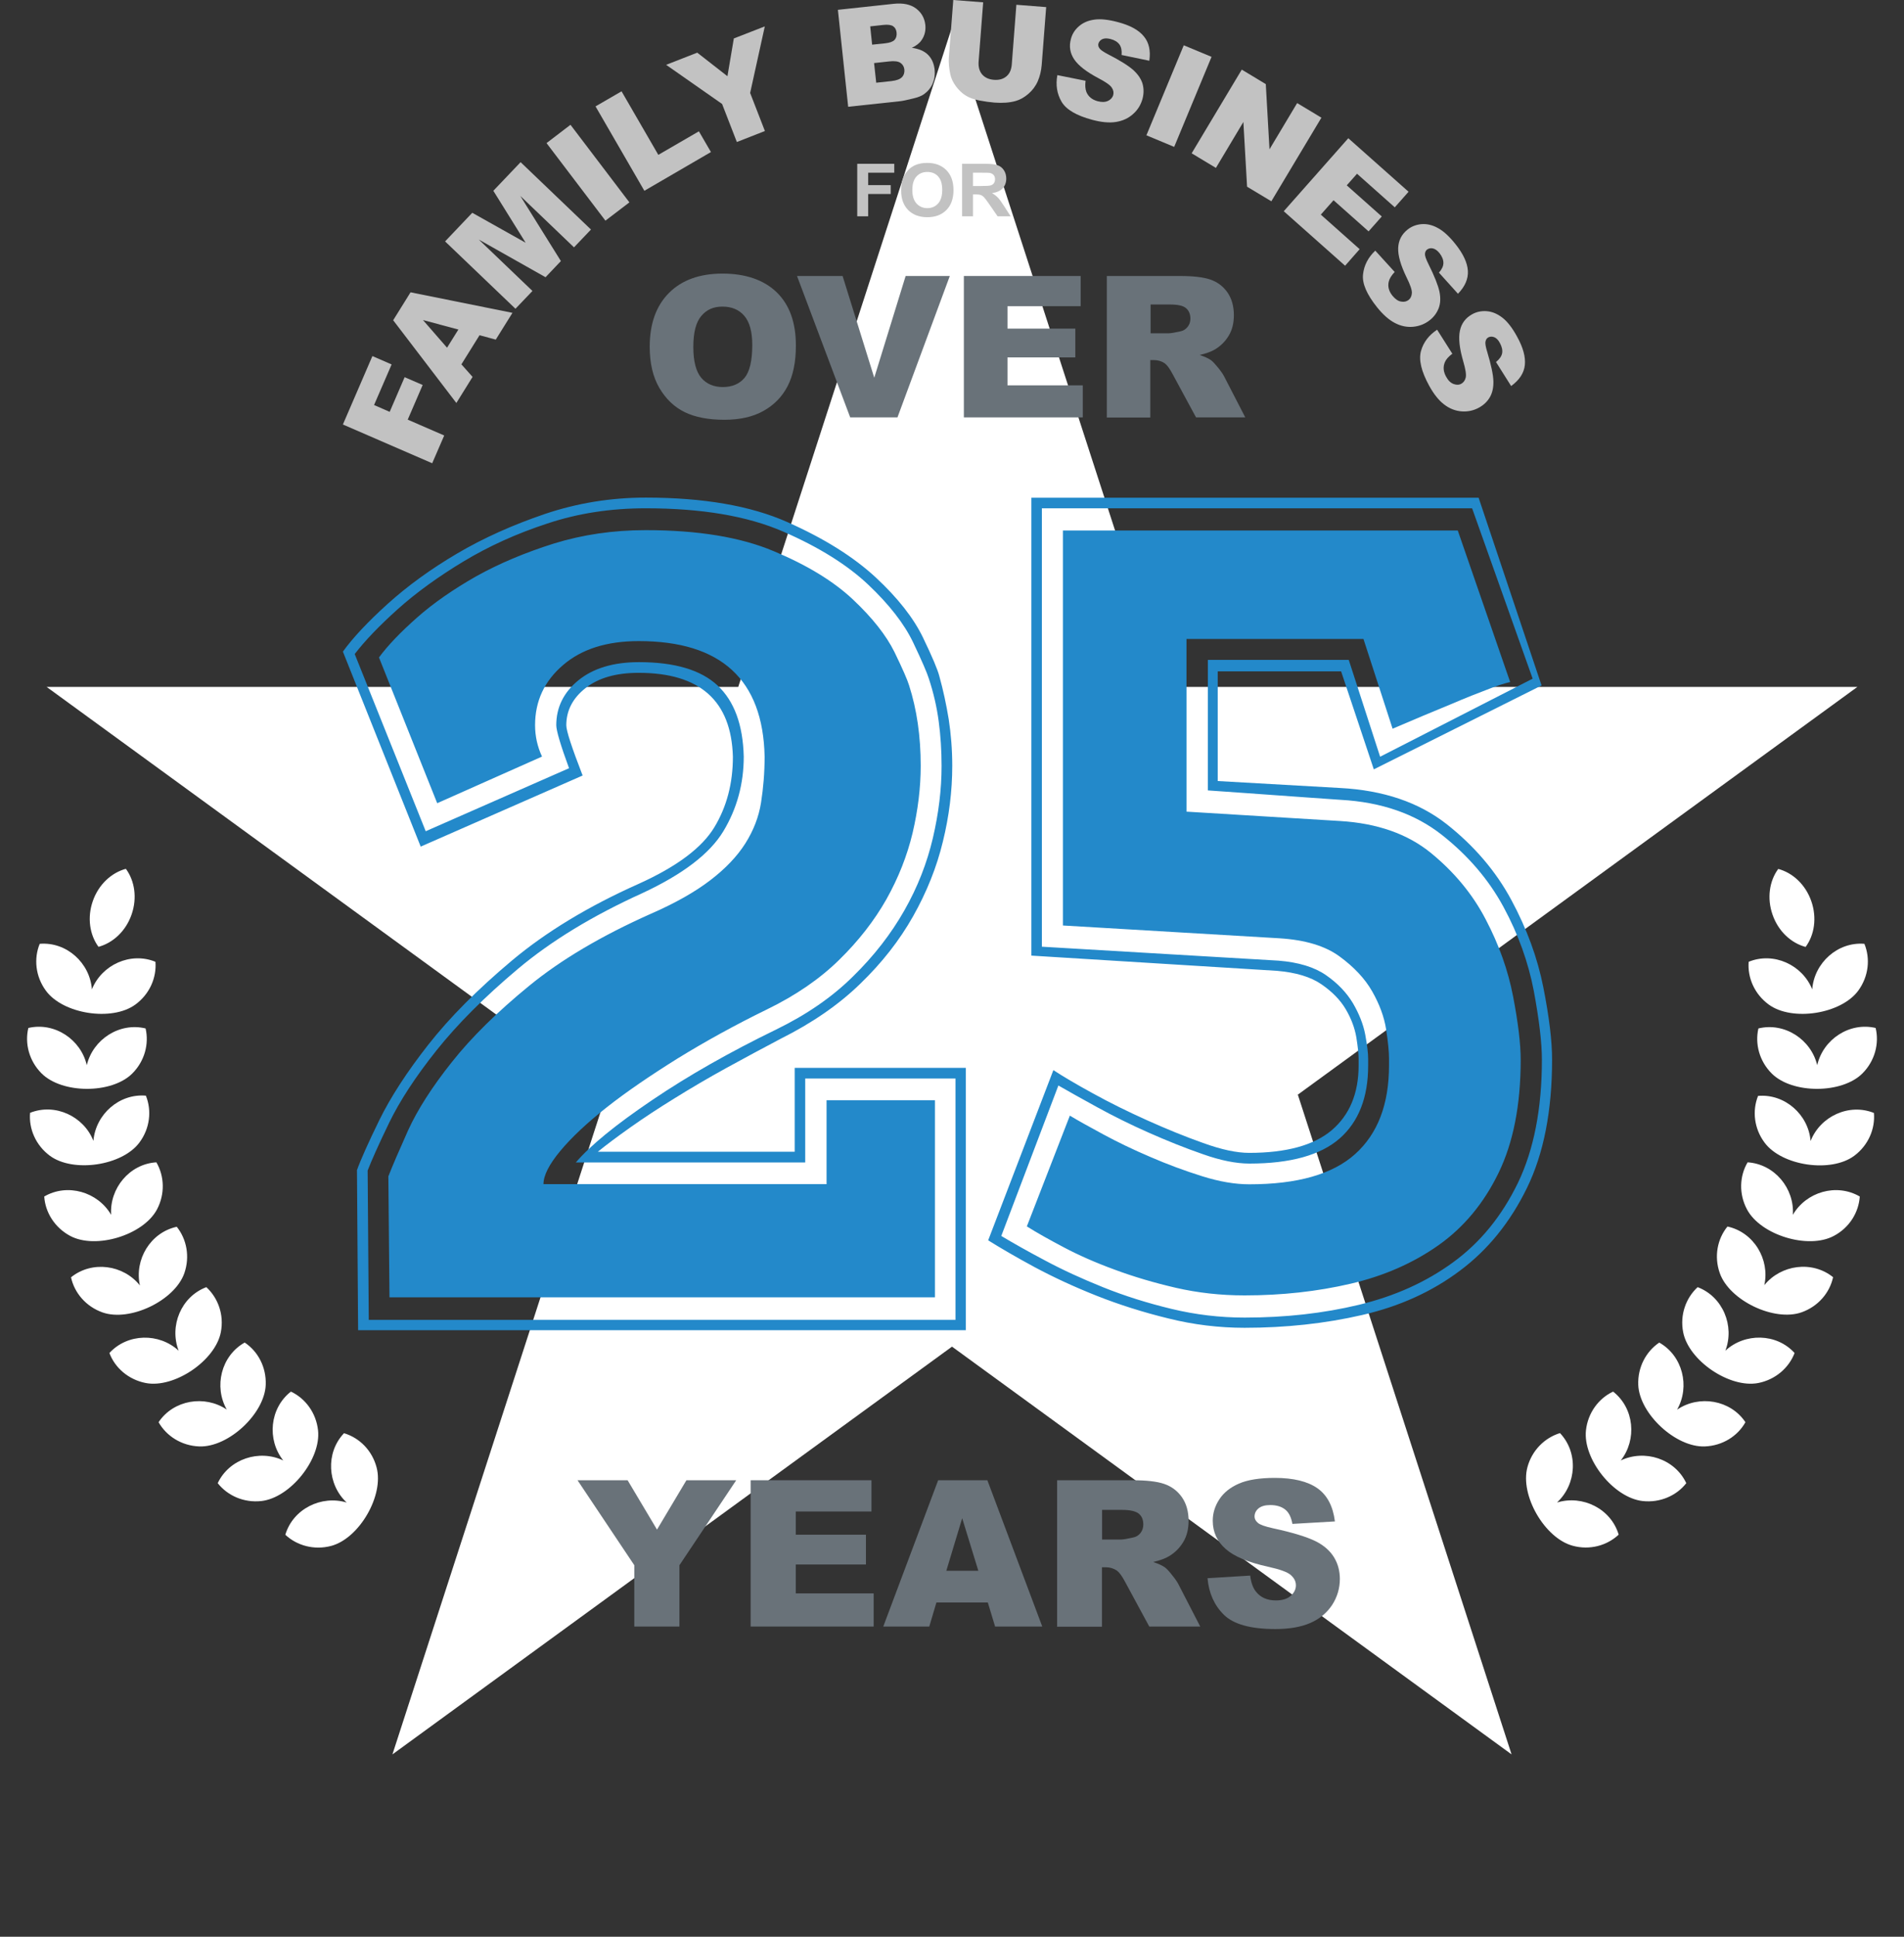
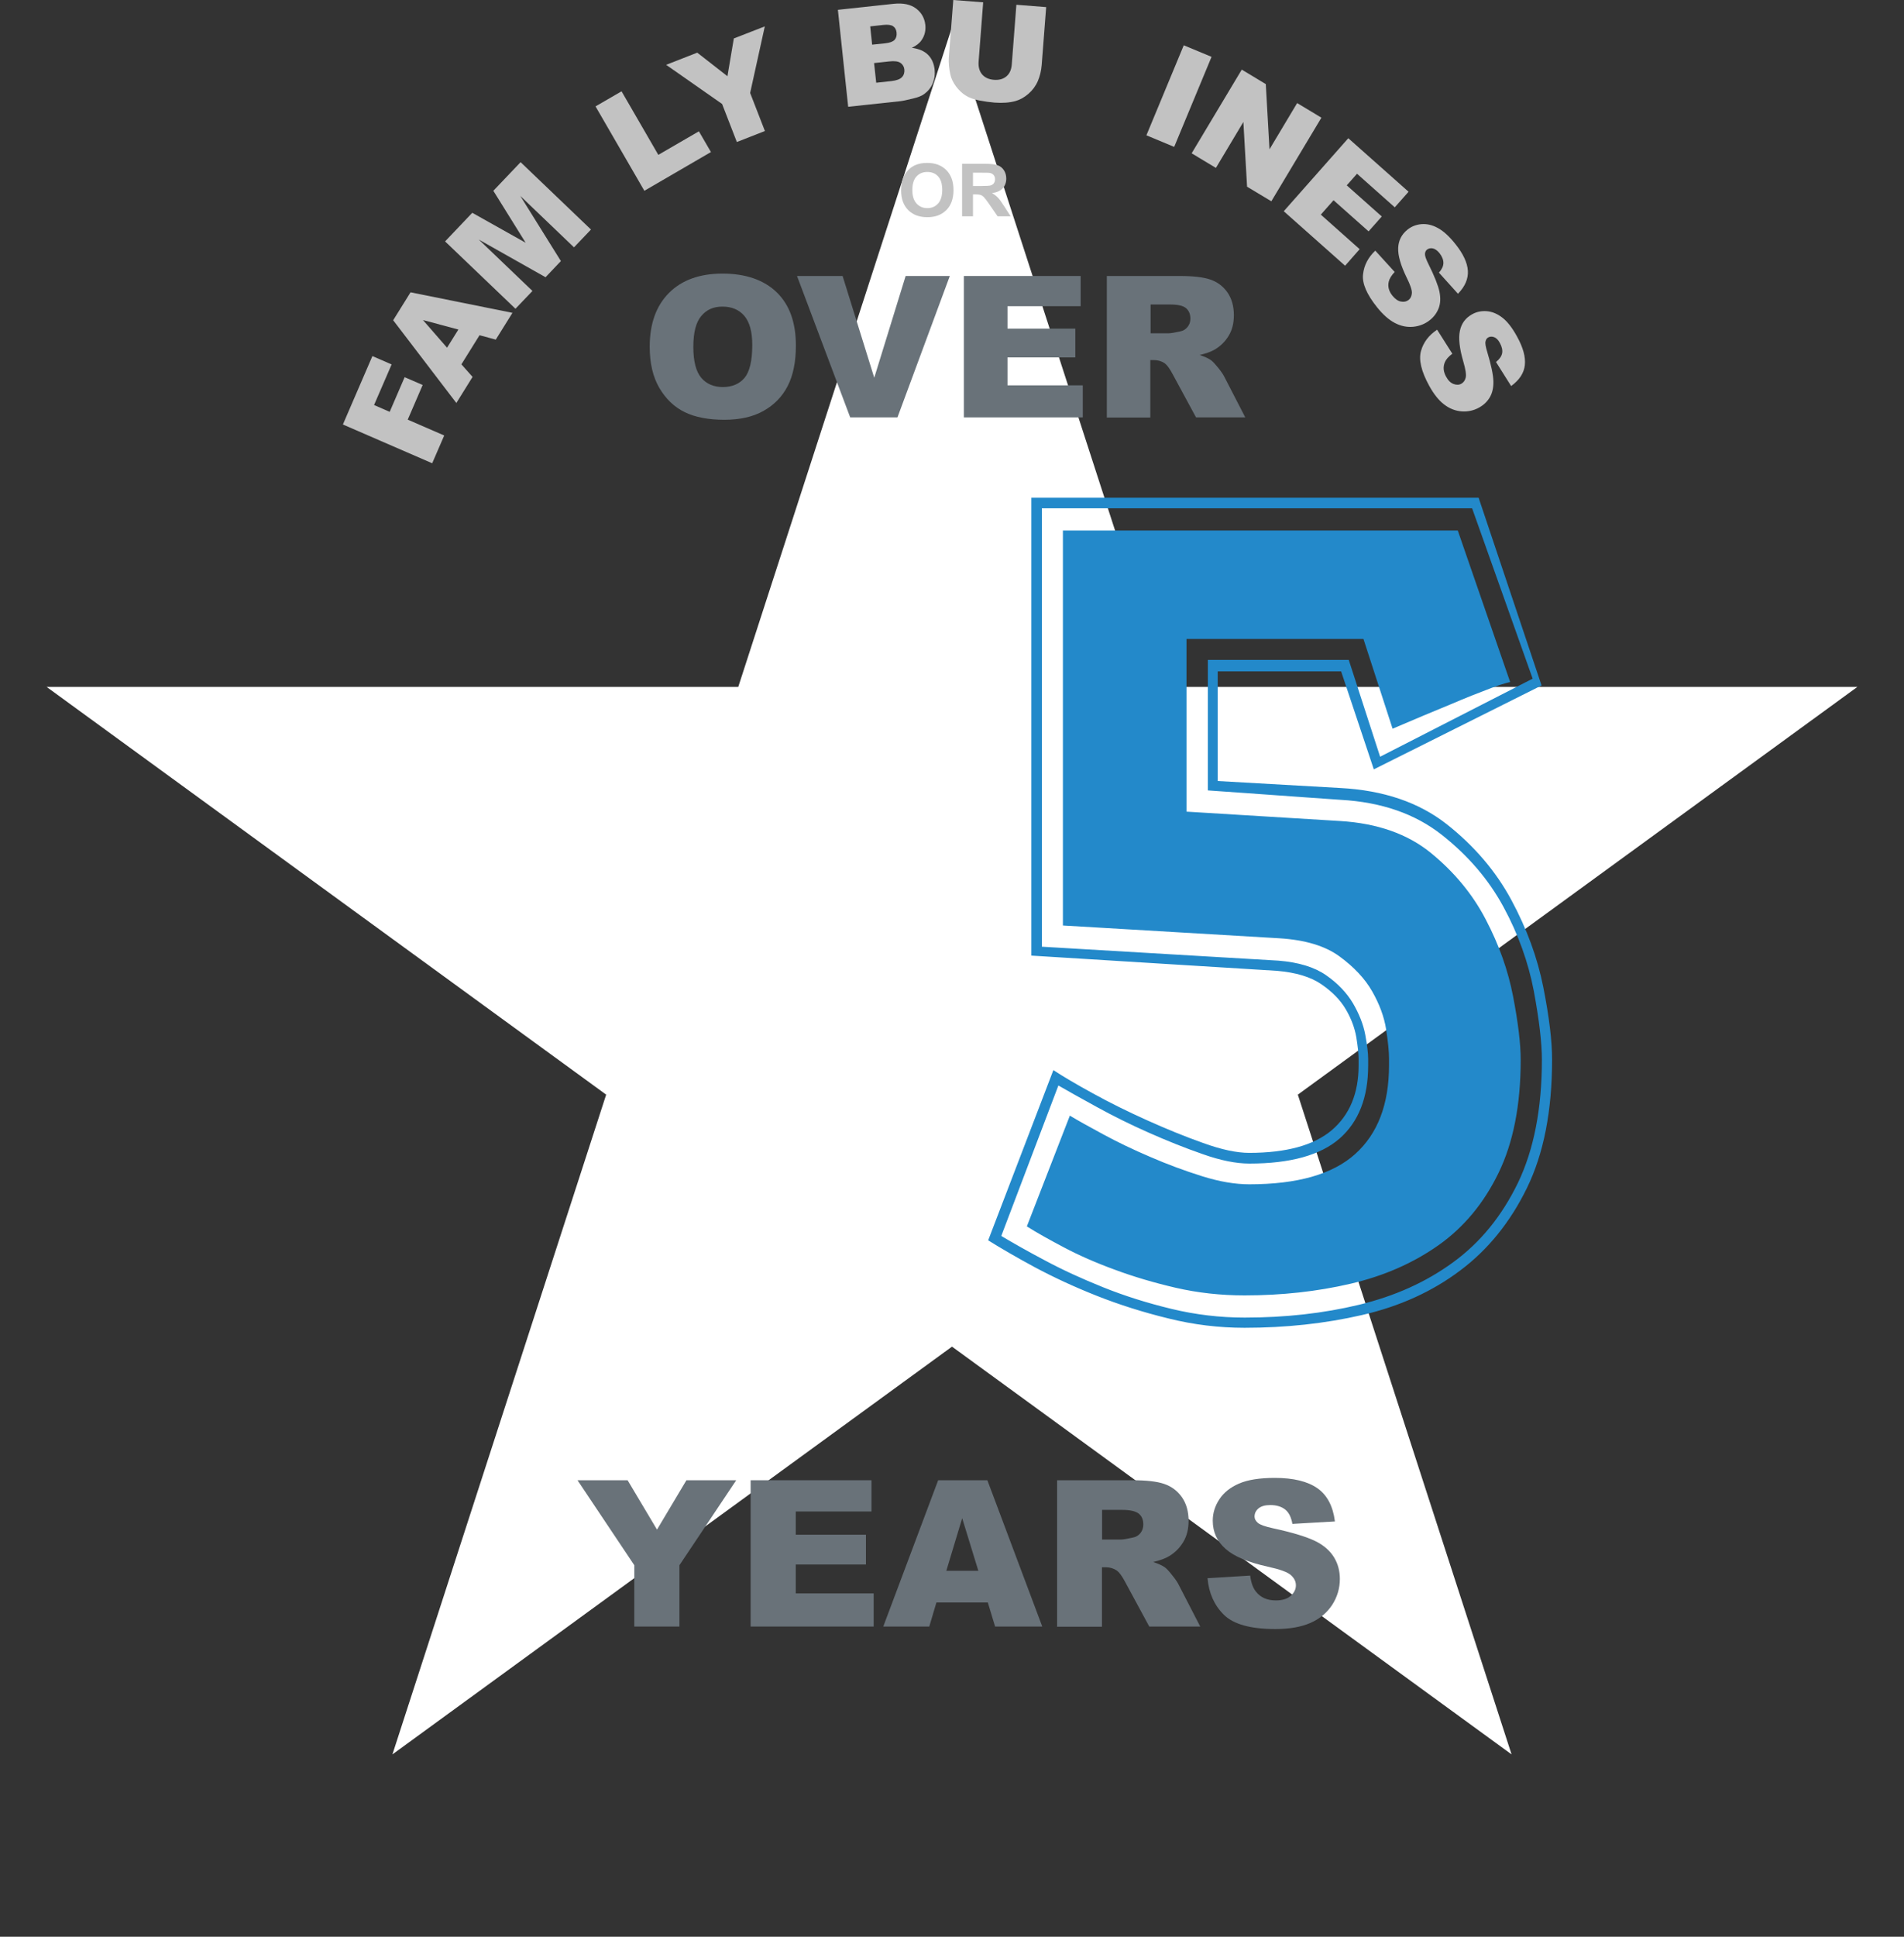
<svg xmlns="http://www.w3.org/2000/svg" width="120" height="122" viewBox="0 0 120 122" fill="none">
  <rect x="0" y="0" width="120" height="122" fill="#333333" stroke="none" />
  <path d="M60 1.71L73.471 43.269H117.063L81.796 68.954L95.267 110.513L60 84.828L24.733 110.513L38.204 68.954L2.937 43.269H46.529L60 1.71Z" fill="white" />
  <path d="M36.398 93.244H39.555L41.408 96.353L43.262 93.244H46.4L42.821 98.597V102.46H39.977V98.597L36.398 93.244Z" fill="#697279" />
  <path d="M47.309 93.244H54.925V95.212H50.153V96.675H54.576V98.551H50.153V100.372H55.063V102.46H47.309V93.244Z" fill="#697279" />
  <path d="M62.248 100.943H59.018L58.568 102.46H55.668L59.128 93.244H62.229L65.689 102.46H62.716L62.257 100.943H62.248ZM61.66 98.947L60.642 95.635L59.642 98.947H61.66Z" fill="#697279" />
  <path d="M66.625 102.46V93.244H71.36C72.241 93.244 72.91 93.317 73.369 93.474C73.828 93.63 74.204 93.906 74.489 94.311C74.773 94.715 74.911 95.221 74.911 95.801C74.911 96.316 74.801 96.757 74.581 97.125C74.36 97.493 74.067 97.797 73.681 98.027C73.443 98.174 73.103 98.293 72.681 98.395C73.021 98.505 73.268 98.625 73.424 98.735C73.525 98.809 73.681 98.974 73.874 99.223C74.076 99.471 74.204 99.664 74.269 99.793L75.645 102.46H72.433L70.91 99.646C70.717 99.278 70.543 99.048 70.396 98.937C70.194 98.799 69.956 98.726 69.699 98.726H69.451V102.47H66.597L66.625 102.46ZM69.479 96.978H70.671C70.8 96.978 71.057 96.932 71.424 96.849C71.617 96.813 71.763 96.711 71.883 96.564C72.002 96.408 72.057 96.233 72.057 96.031C72.057 95.736 71.965 95.506 71.773 95.35C71.58 95.194 71.231 95.111 70.708 95.111H69.46V96.987L69.479 96.978Z" fill="#697279" />
  <path d="M76.086 99.416L78.793 99.25C78.848 99.692 78.967 100.023 79.151 100.253C79.444 100.63 79.866 100.814 80.408 100.814C80.811 100.814 81.124 100.722 81.344 100.529C81.564 100.336 81.674 100.115 81.674 99.867C81.674 99.618 81.573 99.416 81.362 99.223C81.151 99.029 80.665 98.855 79.903 98.689C78.655 98.413 77.765 98.036 77.242 97.567C76.71 97.098 76.434 96.509 76.434 95.791C76.434 95.313 76.572 94.872 76.847 94.449C77.123 94.025 77.536 93.694 78.086 93.455C78.637 93.216 79.389 93.096 80.344 93.096C81.518 93.096 82.417 93.317 83.032 93.749C83.647 94.182 84.014 94.881 84.133 95.838L81.454 95.994C81.38 95.58 81.234 95.276 81.004 95.093C80.775 94.909 80.463 94.807 80.059 94.807C79.729 94.807 79.481 94.881 79.316 95.019C79.151 95.157 79.068 95.332 79.068 95.534C79.068 95.681 79.141 95.81 79.279 95.93C79.417 96.049 79.729 96.159 80.233 96.27C81.472 96.537 82.362 96.813 82.904 97.079C83.445 97.346 83.831 97.696 84.078 98.1C84.326 98.505 84.445 98.965 84.445 99.462C84.445 100.05 84.28 100.602 83.959 101.099C83.629 101.596 83.179 101.973 82.592 102.231C82.004 102.488 81.27 102.617 80.38 102.617C78.811 102.617 77.737 102.313 77.132 101.715C76.526 101.117 76.187 100.345 76.104 99.416H76.086Z" fill="#697279" />
  <path d="M21.611 26.74L23.471 22.43L24.682 22.957L23.575 25.514L24.56 25.943L25.502 23.76L26.639 24.251L25.697 26.434L27.997 27.433L27.239 29.181L21.611 26.74Z" fill="#C2C2C2" />
  <path d="M30.218 21.124L29.08 22.951L29.784 23.742L28.762 25.385L24.78 20.173L25.875 18.413L32.298 19.707L31.246 21.393L30.224 21.117L30.218 21.124ZM28.884 20.756L26.658 20.161L28.175 21.902L28.891 20.756H28.884Z" fill="#C2C2C2" />
  <path d="M28.046 15.213L29.765 13.404L33.13 15.292L31.093 12.018L32.811 10.215L37.246 14.459L36.176 15.581L32.793 12.343L35.35 16.445L34.383 17.463L30.175 15.09L33.558 18.328L32.487 19.45L28.052 15.207L28.046 15.213Z" fill="#C2C2C2" />
-   <path d="M34.445 9.014L35.955 7.861L39.668 12.748L38.157 13.9L34.445 9.014Z" fill="#C2C2C2" />
  <path d="M37.534 6.702L39.173 5.752L41.491 9.755L44.048 8.272L44.807 9.578L40.611 12.018L37.534 6.702Z" fill="#C2C2C2" />
  <path d="M41.981 4.084L43.944 3.317L45.847 4.801L46.25 2.422L48.202 1.662L47.278 5.856L48.208 8.253L46.44 8.946L45.51 6.549L41.993 4.09L41.981 4.084Z" fill="#C2C2C2" />
  <path d="M52.808 0.619L56.331 0.239C56.918 0.178 57.383 0.276 57.732 0.533C58.074 0.791 58.27 1.134 58.319 1.57C58.356 1.931 58.276 2.25 58.08 2.532C57.952 2.722 57.744 2.882 57.469 3.011C57.915 3.072 58.258 3.219 58.49 3.452C58.723 3.685 58.863 3.998 58.906 4.39C58.937 4.709 58.894 4.997 58.778 5.267C58.661 5.537 58.478 5.758 58.239 5.929C58.093 6.04 57.86 6.132 57.548 6.205C57.132 6.309 56.851 6.365 56.71 6.377L53.456 6.726L52.808 0.619ZM54.961 2.814L55.781 2.729C56.074 2.698 56.276 2.624 56.38 2.514C56.484 2.397 56.527 2.25 56.508 2.054C56.49 1.876 56.417 1.741 56.294 1.656C56.172 1.57 55.964 1.539 55.676 1.57L54.845 1.662L54.967 2.821L54.961 2.814ZM55.218 5.212L56.178 5.108C56.502 5.071 56.722 4.991 56.845 4.862C56.967 4.734 57.016 4.568 56.998 4.378C56.979 4.2 56.894 4.059 56.753 3.961C56.612 3.863 56.374 3.832 56.044 3.869L55.089 3.973L55.224 5.212H55.218Z" fill="#C2C2C2" />
  <path d="M64.051 0.3L65.935 0.448L65.653 4.096C65.623 4.458 65.543 4.795 65.409 5.108C65.274 5.42 65.072 5.69 64.815 5.911C64.558 6.132 64.289 6.285 64.02 6.359C63.641 6.469 63.194 6.5 62.68 6.463C62.381 6.438 62.063 6.395 61.714 6.328C61.365 6.26 61.078 6.156 60.851 6.009C60.625 5.868 60.423 5.672 60.246 5.433C60.069 5.194 59.952 4.942 59.897 4.697C59.812 4.298 59.781 3.949 59.799 3.648L60.081 0L61.965 0.147L61.677 3.881C61.653 4.212 61.726 4.482 61.897 4.685C62.069 4.887 62.319 5.003 62.644 5.028C62.968 5.053 63.231 4.979 63.433 4.807C63.635 4.636 63.745 4.384 63.769 4.041L64.057 0.3H64.051Z" fill="#C2C2C2" />
-   <path d="M66.65 4.734L68.418 5.089C68.381 5.384 68.4 5.617 68.473 5.801C68.596 6.089 68.834 6.285 69.183 6.377C69.446 6.444 69.66 6.438 69.837 6.352C70.008 6.267 70.119 6.144 70.161 5.985C70.204 5.831 70.174 5.678 70.07 5.519C69.966 5.359 69.684 5.163 69.226 4.924C68.473 4.525 67.966 4.133 67.702 3.74C67.439 3.348 67.366 2.919 67.495 2.453C67.574 2.146 67.739 1.882 67.99 1.662C68.241 1.441 68.559 1.294 68.956 1.239C69.354 1.177 69.856 1.232 70.473 1.398C71.232 1.6 71.77 1.895 72.088 2.287C72.412 2.673 72.529 3.188 72.437 3.826L70.688 3.464C70.712 3.182 70.669 2.968 70.553 2.802C70.437 2.643 70.253 2.526 69.996 2.459C69.782 2.404 69.611 2.404 69.476 2.465C69.348 2.526 69.262 2.624 69.226 2.753C69.201 2.845 69.225 2.943 69.293 3.041C69.36 3.146 69.544 3.268 69.85 3.428C70.602 3.814 71.128 4.145 71.428 4.415C71.727 4.685 71.917 4.973 72.009 5.273C72.094 5.58 72.094 5.893 72.009 6.218C71.905 6.598 71.709 6.923 71.409 7.186C71.116 7.45 70.755 7.616 70.333 7.683C69.911 7.75 69.415 7.701 68.84 7.548C67.831 7.278 67.189 6.898 66.901 6.401C66.614 5.905 66.528 5.353 66.638 4.74L66.65 4.734Z" fill="#C2C2C2" />
  <path d="M74.602 2.851L76.358 3.581L74.003 9.253L72.253 8.523L74.608 2.851H74.602Z" fill="#C2C2C2" />
  <path d="M78.26 4.384L79.777 5.298L80.01 9.406L81.753 6.493L83.282 7.413L80.126 12.68L78.597 11.761L78.364 7.683L76.633 10.577L75.104 9.657L78.26 4.39V4.384Z" fill="#C2C2C2" />
  <path d="M84.977 8.707L88.775 12.079L87.906 13.06L85.527 10.945L84.879 11.675L87.087 13.637L86.255 14.575L84.047 12.613L83.245 13.52L85.692 15.697L84.775 16.739L80.909 13.306L84.977 8.707Z" fill="#C2C2C2" />
  <path d="M86.683 15.795L87.9 17.132C87.699 17.346 87.57 17.549 87.527 17.739C87.454 18.046 87.527 18.34 87.76 18.628C87.931 18.837 88.109 18.965 88.298 18.996C88.488 19.033 88.647 18.996 88.781 18.892C88.904 18.794 88.971 18.646 88.983 18.462C88.995 18.272 88.885 17.947 88.653 17.481C88.28 16.715 88.102 16.096 88.121 15.623C88.139 15.151 88.335 14.765 88.708 14.465C88.953 14.268 89.246 14.152 89.576 14.121C89.907 14.091 90.255 14.164 90.604 14.354C90.959 14.538 91.338 14.882 91.736 15.384C92.225 15.998 92.482 16.555 92.513 17.058C92.543 17.561 92.335 18.046 91.889 18.505L90.69 17.175C90.873 16.966 90.971 16.764 90.971 16.562C90.971 16.365 90.892 16.163 90.727 15.948C90.586 15.777 90.451 15.679 90.304 15.648C90.158 15.617 90.041 15.648 89.931 15.728C89.858 15.789 89.815 15.881 89.809 15.998C89.803 16.12 89.876 16.329 90.029 16.635C90.408 17.396 90.635 17.972 90.72 18.364C90.8 18.757 90.788 19.106 90.678 19.401C90.567 19.695 90.384 19.953 90.121 20.161C89.815 20.406 89.46 20.547 89.069 20.584C88.671 20.621 88.286 20.541 87.913 20.345C87.534 20.149 87.16 19.818 86.787 19.352C86.133 18.536 85.839 17.843 85.906 17.279C85.968 16.715 86.224 16.218 86.677 15.789L86.683 15.795Z" fill="#C2C2C2" />
  <path d="M90.567 20.756L91.534 22.282C91.295 22.46 91.136 22.638 91.063 22.816C90.94 23.11 90.965 23.411 91.142 23.73C91.271 23.969 91.43 24.122 91.613 24.189C91.797 24.257 91.962 24.251 92.103 24.171C92.243 24.091 92.335 23.963 92.378 23.779C92.421 23.595 92.366 23.258 92.219 22.755C91.98 21.933 91.913 21.295 92.011 20.835C92.109 20.369 92.366 20.026 92.788 19.793C93.063 19.64 93.369 19.578 93.705 19.603C94.035 19.628 94.366 19.762 94.684 20.008C95.002 20.253 95.314 20.651 95.62 21.216C95.999 21.902 96.158 22.497 96.103 23C96.048 23.503 95.76 23.938 95.24 24.318L94.286 22.804C94.507 22.626 94.635 22.442 94.672 22.252C94.708 22.062 94.659 21.841 94.531 21.608C94.427 21.412 94.305 21.289 94.17 21.24C94.035 21.191 93.907 21.191 93.791 21.259C93.705 21.308 93.65 21.387 93.626 21.51C93.595 21.626 93.632 21.847 93.736 22.178C93.981 22.994 94.109 23.601 94.121 23.999C94.133 24.404 94.06 24.741 93.901 25.017C93.742 25.293 93.516 25.508 93.222 25.673C92.879 25.863 92.506 25.943 92.115 25.913C91.717 25.882 91.35 25.735 91.014 25.477C90.677 25.22 90.365 24.827 90.078 24.306C89.576 23.392 89.405 22.663 89.558 22.111C89.711 21.559 90.053 21.117 90.567 20.774V20.756Z" fill="#C2C2C2" />
  <path d="M40.948 21.848C40.948 20.39 41.356 19.261 42.163 18.452C42.969 17.643 44.096 17.234 45.541 17.234C46.986 17.234 48.157 17.634 48.964 18.425C49.771 19.216 50.161 20.337 50.161 21.767C50.161 22.808 49.984 23.661 49.638 24.328C49.292 24.994 48.786 25.51 48.121 25.883C47.456 26.256 46.641 26.443 45.648 26.443C44.654 26.443 43.812 26.283 43.156 25.963C42.5 25.643 41.968 25.136 41.56 24.443C41.152 23.75 40.948 22.887 40.948 21.839V21.848ZM43.697 21.856C43.697 22.754 43.865 23.403 44.193 23.794C44.521 24.185 44.982 24.381 45.559 24.381C46.135 24.381 46.605 24.185 46.924 23.803C47.244 23.421 47.412 22.727 47.412 21.732C47.412 20.896 47.244 20.283 46.907 19.892C46.57 19.501 46.109 19.314 45.532 19.314C44.956 19.314 44.53 19.51 44.202 19.901C43.865 20.292 43.697 20.941 43.697 21.848V21.856Z" fill="#697279" />
  <path d="M50.232 17.385H53.105L55.1 23.794L57.078 17.385H59.862L56.563 26.292H53.584L50.232 17.385Z" fill="#697279" />
  <path d="M60.748 17.385H68.108V19.288H63.497V20.701H67.772V22.514H63.497V24.274H68.242V26.292H60.748V17.385Z" fill="#697279" />
  <path d="M69.758 26.292V17.385H74.333C75.184 17.385 75.832 17.456 76.275 17.608C76.719 17.759 77.082 18.025 77.357 18.416C77.632 18.808 77.765 19.297 77.765 19.857C77.765 20.354 77.659 20.781 77.446 21.137C77.233 21.492 76.949 21.785 76.577 22.008C76.346 22.15 76.018 22.265 75.61 22.363C75.938 22.47 76.178 22.585 76.328 22.692C76.426 22.763 76.577 22.923 76.772 23.163C76.967 23.403 77.091 23.59 77.153 23.714L78.483 26.292H75.38L73.908 23.572C73.721 23.216 73.553 22.994 73.411 22.887C73.216 22.754 72.985 22.683 72.737 22.683H72.498V26.301H69.74L69.758 26.292ZM72.516 20.994H73.677C73.801 20.994 74.041 20.95 74.404 20.87C74.59 20.834 74.732 20.736 74.848 20.594C74.963 20.452 75.025 20.274 75.025 20.079C75.025 19.794 74.936 19.572 74.75 19.412C74.564 19.252 74.227 19.181 73.721 19.181H72.516V20.994Z" fill="#697279" />
-   <path d="M54.028 13.626V10.318H56.362V10.878H54.716V11.661H56.137V12.22H54.716V13.626H54.028Z" fill="#C2C2C2" />
  <path d="M56.792 11.992C56.792 11.655 56.844 11.373 56.948 11.144C57.025 10.975 57.13 10.824 57.264 10.69C57.398 10.556 57.545 10.457 57.705 10.393C57.917 10.305 58.161 10.262 58.439 10.262C58.94 10.262 59.341 10.413 59.642 10.715C59.944 11.018 60.094 11.438 60.094 11.976C60.094 12.511 59.945 12.929 59.646 13.231C59.347 13.532 58.948 13.682 58.448 13.682C57.942 13.682 57.539 13.533 57.24 13.233C56.941 12.932 56.792 12.519 56.792 11.992ZM57.5 11.97C57.5 12.344 57.589 12.629 57.767 12.823C57.946 13.015 58.172 13.111 58.446 13.111C58.72 13.111 58.944 13.016 59.119 12.825C59.296 12.632 59.384 12.344 59.384 11.961C59.384 11.582 59.298 11.299 59.126 11.112C58.956 10.926 58.729 10.832 58.446 10.832C58.162 10.832 57.934 10.927 57.761 11.117C57.587 11.305 57.5 11.589 57.5 11.97Z" fill="#C2C2C2" />
  <path d="M60.636 13.626V10.318H62.083C62.446 10.318 62.71 10.348 62.874 10.408C63.04 10.467 63.172 10.572 63.272 10.724C63.371 10.876 63.42 11.05 63.42 11.245C63.42 11.494 63.345 11.699 63.195 11.861C63.045 12.022 62.82 12.124 62.521 12.166C62.67 12.25 62.792 12.343 62.888 12.444C62.986 12.544 63.117 12.723 63.281 12.98L63.697 13.626H62.874L62.377 12.906C62.201 12.649 62.08 12.487 62.015 12.421C61.95 12.353 61.881 12.307 61.808 12.283C61.736 12.258 61.62 12.245 61.462 12.245H61.323V13.626H60.636ZM61.323 11.717H61.832C62.161 11.717 62.367 11.704 62.449 11.676C62.532 11.649 62.596 11.603 62.642 11.537C62.689 11.47 62.712 11.388 62.712 11.288C62.712 11.177 62.681 11.088 62.619 11.02C62.559 10.951 62.473 10.907 62.361 10.889C62.305 10.881 62.138 10.878 61.859 10.878H61.323V11.717Z" fill="#C2C2C2" />
-   <path fill-rule="evenodd" clip-rule="evenodd" d="M102.149 91.997C103.654 91.282 105.555 91.888 106.278 93.428C105.664 94.217 104.626 94.677 103.523 94.553C101.703 94.349 99.751 91.91 99.956 90.092C100.08 88.989 100.76 88.084 101.666 87.66C103.004 88.704 103.179 90.69 102.149 91.997ZM105.708 88.792C107.089 87.857 109.063 88.178 110.006 89.588C109.516 90.464 108.566 91.07 107.448 91.114C105.62 91.187 103.325 89.062 103.252 87.237C103.208 86.127 103.742 85.134 104.575 84.572C106.052 85.404 106.527 87.339 105.701 88.792H105.708ZM108.741 85.083C109.969 83.951 111.964 83.973 113.105 85.229C112.746 86.163 111.899 86.908 110.81 87.12C109.012 87.463 106.424 85.71 106.081 83.914C105.869 82.819 106.256 81.76 106.994 81.081C108.58 81.68 109.341 83.527 108.741 85.083ZM111.19 80.964C112.235 79.665 114.208 79.387 115.531 80.453C115.319 81.432 114.596 82.293 113.543 82.666C111.818 83.272 108.997 81.921 108.39 80.198C108.018 79.146 108.237 78.044 108.873 77.262C110.532 77.62 111.555 79.329 111.197 80.957L111.19 80.964ZM112.995 76.525C113.835 75.079 115.743 74.517 117.212 75.371C117.146 76.371 116.562 77.335 115.575 77.854C113.96 78.715 110.97 77.803 110.108 76.189C109.582 75.21 109.633 74.079 110.144 73.217C111.84 73.327 113.105 74.86 112.995 76.525ZM114.113 71.874C114.727 70.318 116.532 69.479 118.104 70.107C118.192 71.107 117.753 72.144 116.861 72.808C115.392 73.896 112.301 73.444 111.212 71.976C110.546 71.085 110.43 69.96 110.802 69.033C112.491 68.887 113.982 70.216 114.113 71.881V71.874ZM114.53 67.098C114.903 65.47 116.562 64.367 118.213 64.754C118.447 65.725 118.17 66.821 117.388 67.609C116.101 68.909 112.973 68.916 111.672 67.631C110.883 66.85 110.598 65.755 110.824 64.784C112.476 64.382 114.142 65.477 114.53 67.098ZM114.216 62.323C114.34 60.658 115.816 59.315 117.504 59.453C117.885 60.381 117.775 61.505 117.117 62.403C116.035 63.878 112.951 64.36 111.475 63.279C110.576 62.622 110.13 61.585 110.21 60.585C111.782 59.943 113.594 60.775 114.216 62.323ZM113.799 59.65C112.893 59.409 112.081 58.672 111.716 57.62C111.35 56.576 111.519 55.488 112.074 54.736C112.98 54.977 113.792 55.715 114.157 56.766C114.523 57.81 114.354 58.898 113.799 59.65ZM98.151 94.641C99.751 94.159 101.535 95.042 102.017 96.671C101.286 97.357 100.197 97.664 99.123 97.371C97.354 96.897 95.79 94.195 96.265 92.428C96.55 91.355 97.361 90.566 98.319 90.274C99.488 91.508 99.364 93.494 98.143 94.633L98.151 94.641ZM18.334 87.66C19.24 88.084 19.92 88.989 20.044 90.092C20.248 91.91 18.297 94.349 16.477 94.553C15.373 94.677 14.343 94.217 13.722 93.428C14.445 91.895 16.346 91.282 17.851 91.997C16.813 90.69 16.996 88.704 18.334 87.66ZM15.425 84.572C16.258 85.126 16.791 86.119 16.747 87.237C16.674 89.062 14.387 91.187 12.552 91.114C11.441 91.07 10.491 90.464 9.994 89.588C10.937 88.178 12.903 87.857 14.292 88.792C13.466 87.339 13.941 85.404 15.417 84.572H15.425ZM13.005 81.081C13.744 81.76 14.131 82.819 13.919 83.914C13.575 85.71 10.988 87.463 9.19 87.12C8.094 86.908 7.246 86.163 6.895 85.229C8.043 83.98 10.031 83.951 11.259 85.083C10.659 83.527 11.412 81.68 13.005 81.081ZM11.134 77.27C11.763 78.051 11.982 79.153 11.617 80.205C11.01 81.928 8.189 83.279 6.464 82.673C5.412 82.301 4.688 81.439 4.476 80.46C5.799 79.394 7.772 79.665 8.817 80.972C8.459 79.343 9.483 77.635 11.142 77.277L11.134 77.27ZM9.855 73.217C10.36 74.079 10.411 75.21 9.892 76.189C9.029 77.803 6.04 78.715 4.425 77.854C3.445 77.328 2.853 76.371 2.788 75.371C4.249 74.517 6.164 75.079 7.005 76.525C6.895 74.86 8.16 73.319 9.855 73.217ZM9.197 69.026C9.57 69.953 9.453 71.078 8.788 71.969C7.699 73.436 4.608 73.889 3.138 72.801C2.247 72.136 1.808 71.1 1.896 70.099C3.475 69.471 5.28 70.318 5.887 71.866C6.025 70.201 7.509 68.873 9.197 69.019V69.026ZM9.176 64.784C9.402 65.762 9.117 66.85 8.328 67.631C7.027 68.916 3.906 68.909 2.612 67.609C1.83 66.821 1.552 65.725 1.786 64.754C3.438 64.367 5.097 65.477 5.47 67.098C5.857 65.477 7.524 64.382 9.176 64.784ZM9.797 60.585C9.877 61.585 9.431 62.622 8.532 63.279C7.056 64.36 3.964 63.878 2.89 62.403C2.232 61.505 2.123 60.381 2.503 59.453C4.198 59.315 5.667 60.658 5.792 62.323C6.413 60.775 8.225 59.943 9.797 60.585ZM5.85 56.759C6.216 55.707 7.034 54.97 7.933 54.729C8.489 55.481 8.657 56.569 8.291 57.613C7.926 58.665 7.107 59.402 6.208 59.643C5.653 58.891 5.485 57.803 5.85 56.759ZM21.681 90.281C22.646 90.566 23.45 91.355 23.735 92.436C24.21 94.203 22.646 96.904 20.877 97.379C19.803 97.664 18.714 97.364 17.983 96.678C18.465 95.049 20.256 94.166 21.849 94.648C20.628 93.509 20.512 91.516 21.674 90.289L21.681 90.281Z" fill="white" />
-   <path d="M22.488 73.734C22.733 73.051 23.212 71.98 23.915 70.541C24.629 69.092 25.649 67.521 26.994 65.807C28.34 64.093 30.094 62.328 32.245 60.523C34.396 58.717 37.067 57.095 40.248 55.677C42.644 54.595 44.234 53.412 45.019 52.116C45.804 50.821 46.191 49.341 46.191 47.668C46.09 44.138 44.112 42.383 40.248 42.383C38.831 42.383 37.719 42.7 36.904 43.343C36.098 43.975 35.691 44.761 35.691 45.689C35.691 46.036 36.037 47.087 36.72 48.852L26.515 53.33L21.611 41.047C22.243 40.17 23.192 39.16 24.435 38.038C25.679 36.915 27.137 35.854 28.799 34.875C30.461 33.895 32.306 33.069 34.345 32.375C36.374 31.692 38.494 31.345 40.696 31.345C44.316 31.345 47.293 31.855 49.617 32.885C51.941 33.916 53.797 35.079 55.194 36.374C56.59 37.67 57.579 38.935 58.171 40.16C58.762 41.384 59.098 42.19 59.2 42.588C59.445 43.465 59.639 44.373 59.792 45.301C59.934 46.23 60.016 47.209 60.016 48.239C60.016 49.811 59.822 51.402 59.425 53.014C59.037 54.626 58.405 56.197 57.549 57.717C56.692 59.237 55.581 60.655 54.205 61.982C52.839 63.308 51.167 64.451 49.209 65.43C48.088 66.022 46.946 66.634 45.794 67.266C44.642 67.899 43.551 68.541 42.532 69.174C41.502 69.807 40.574 70.419 39.738 71.01C38.902 71.602 38.219 72.112 37.679 72.551H50.086V67.266H60.872V83.793H22.57L22.498 73.734H22.488ZM23.222 83.141H60.22V67.94H50.749V73.224H36.292C37.22 72.143 38.821 70.837 41.104 69.296C43.378 67.756 45.988 66.277 48.924 64.848C50.83 63.92 52.451 62.808 53.766 61.502C55.092 60.206 56.162 58.819 56.998 57.35C57.834 55.881 58.425 54.361 58.792 52.8C59.16 51.229 59.343 49.719 59.343 48.25C59.343 47.27 59.282 46.332 59.16 45.424C59.037 44.516 58.833 43.628 58.538 42.741C58.436 42.404 58.109 41.639 57.549 40.465C56.988 39.292 56.04 38.078 54.725 36.834C53.41 35.589 51.615 34.467 49.362 33.487C47.109 32.508 44.224 32.018 40.696 32.018C38.494 32.018 36.425 32.334 34.498 32.977C32.561 33.61 30.807 34.406 29.217 35.364C27.626 36.324 26.24 37.323 25.067 38.374C23.895 39.425 22.988 40.374 22.356 41.2L26.831 52.361L35.864 48.392C35.324 46.923 35.059 46.015 35.059 45.679C35.059 44.557 35.528 43.608 36.455 42.853C37.383 42.098 38.657 41.71 40.268 41.71C42.521 41.71 44.173 42.2 45.223 43.179C46.273 44.159 46.824 45.648 46.875 47.658C46.875 49.372 46.446 50.943 45.59 52.361C44.734 53.779 43.031 55.075 40.492 56.258C37.363 57.676 34.742 59.268 32.642 61.033C30.542 62.798 28.829 64.512 27.504 66.175C26.179 67.838 25.19 69.358 24.527 70.725C23.864 72.092 23.416 73.102 23.171 73.734L23.242 83.141H23.222ZM24.476 74.102C24.721 73.469 25.139 72.5 25.72 71.204C26.311 69.909 27.229 68.47 28.473 66.909C29.716 65.338 31.348 63.736 33.356 62.094C35.364 60.451 37.903 58.952 40.992 57.574C42.562 56.891 43.816 56.177 44.774 55.442C45.733 54.708 46.467 53.932 46.977 53.126C47.486 52.32 47.823 51.463 47.965 50.555C48.108 49.647 48.19 48.678 48.19 47.658C48.088 42.812 45.447 40.384 40.258 40.384C38.25 40.384 36.659 40.884 35.487 41.894C34.314 42.894 33.723 44.159 33.723 45.679C33.723 46.362 33.866 47.025 34.161 47.658L27.555 50.596L23.885 41.414C24.425 40.68 25.22 39.843 26.27 38.915C27.32 37.986 28.575 37.119 30.012 36.303C31.46 35.497 33.081 34.814 34.895 34.242C36.71 33.681 38.637 33.395 40.696 33.395C43.969 33.395 46.671 33.834 48.771 34.722C50.871 35.599 52.543 36.619 53.766 37.772C54.99 38.925 55.856 40.027 56.376 41.078C56.886 42.129 57.192 42.832 57.294 43.169C57.783 44.689 58.028 46.373 58.028 48.239C58.028 49.607 57.855 51.025 57.518 52.463C57.172 53.912 56.621 55.299 55.867 56.646C55.102 57.993 54.113 59.268 52.89 60.462C51.666 61.665 50.147 62.706 48.343 63.583C46.334 64.563 44.468 65.593 42.725 66.664C40.992 67.746 39.493 68.766 38.25 69.745C37.006 70.725 36.027 71.643 35.313 72.5C34.6 73.357 34.253 74.051 34.253 74.591H52.094V69.307H58.925V81.722H24.547L24.476 74.081V74.102Z" fill="#2389CA" />
  <path d="M97.157 43.179L86.585 48.464L84.525 42.292H76.747V49.199L84.454 49.637C87.197 49.78 89.429 50.545 91.173 51.912C92.906 53.279 94.272 54.871 95.251 56.687C96.229 58.503 96.902 60.339 97.269 62.196C97.636 64.053 97.82 65.573 97.82 66.746C97.82 69.98 97.29 72.673 96.24 74.826C95.189 76.979 93.783 78.723 92.019 80.039C90.255 81.365 88.206 82.294 85.851 82.835C83.506 83.375 81.029 83.641 78.439 83.641C76.828 83.641 75.218 83.447 73.627 83.049C72.037 82.661 70.528 82.182 69.111 81.621C67.694 81.059 66.399 80.457 65.216 79.825C64.044 79.192 63.065 78.621 62.28 78.131L66.389 67.409C66.98 67.797 67.806 68.287 68.886 68.878C69.957 69.47 71.099 70.031 72.302 70.572C73.505 71.112 74.677 71.592 75.829 72C76.981 72.418 77.95 72.622 78.725 72.622C81.069 72.622 82.813 72.143 83.934 71.194C85.056 70.235 85.627 68.878 85.627 67.113V66.674C85.627 66.379 85.576 65.94 85.484 65.348C85.382 64.757 85.168 64.175 84.821 63.583C84.475 62.992 83.965 62.471 83.282 62.002C82.599 61.533 81.671 61.257 80.488 61.155L65.002 60.196V31.355H93.191L97.157 43.179ZM92.753 32.018H65.665V59.635L80.57 60.513C81.844 60.614 82.843 60.921 83.577 61.431C84.311 61.941 84.872 62.532 85.27 63.196C85.657 63.859 85.922 64.522 86.045 65.175C86.167 65.838 86.228 66.338 86.228 66.685V67.123C86.228 69.133 85.627 70.663 84.434 71.714C83.231 72.765 81.335 73.296 78.745 73.296C77.909 73.296 76.93 73.102 75.809 72.704C74.687 72.316 73.546 71.857 72.394 71.347C71.241 70.837 70.151 70.296 69.131 69.735C68.101 69.174 67.296 68.715 66.705 68.378L63.106 77.856C63.84 78.295 64.757 78.815 65.859 79.397C66.96 79.988 68.183 80.549 69.529 81.09C70.874 81.631 72.302 82.08 73.821 82.447C75.34 82.814 76.879 82.998 78.449 82.998C80.998 82.998 83.394 82.733 85.647 82.192C87.9 81.651 89.878 80.763 91.591 79.509C93.303 78.264 94.659 76.591 95.669 74.51C96.668 72.428 97.178 69.847 97.178 66.756C97.178 65.675 97.004 64.236 96.668 62.42C96.321 60.614 95.689 58.85 94.761 57.136C93.834 55.422 92.539 53.902 90.867 52.586C89.195 51.27 87.074 50.525 84.485 50.382C83.068 50.28 81.671 50.188 80.305 50.086C78.939 49.984 77.542 49.892 76.125 49.79V41.567H85.005L86.983 47.668L96.596 42.751L92.784 32.029L92.753 32.018ZM95.179 42.965C95.179 42.965 94.792 43.036 94.007 43.332C93.222 43.628 92.365 43.965 91.438 44.363C90.357 44.801 89.134 45.322 87.768 45.903L85.933 40.251H74.779V51.127L84.464 51.718C86.809 51.861 88.726 52.535 90.194 53.738C91.662 54.942 92.814 56.33 93.64 57.921C94.476 59.513 95.047 61.125 95.363 62.767C95.679 64.41 95.842 65.746 95.842 66.766C95.842 69.603 95.373 71.98 94.445 73.887C93.518 75.795 92.253 77.315 90.663 78.438C89.073 79.56 87.227 80.376 85.117 80.866C83.017 81.355 80.784 81.6 78.439 81.6C76.92 81.6 75.483 81.437 74.106 81.121C72.74 80.804 71.456 80.427 70.252 79.978C69.049 79.539 67.989 79.07 67.061 78.58C66.134 78.091 65.349 77.652 64.717 77.254L67.428 70.276C67.918 70.572 68.611 70.959 69.519 71.449C70.426 71.939 71.415 72.418 72.495 72.877C73.576 73.347 74.657 73.745 75.758 74.091C76.859 74.438 77.848 74.602 78.735 74.602C81.773 74.602 83.995 73.969 85.412 72.694C86.83 71.418 87.543 69.562 87.543 67.113V66.674C87.543 66.236 87.482 65.624 87.36 64.838C87.237 64.053 86.942 63.257 86.483 62.451C86.024 61.645 85.331 60.91 84.424 60.247C83.516 59.584 82.262 59.207 80.641 59.105L66.99 58.299V33.416H91.876L95.179 42.965Z" fill="#2389CA" />
</svg>